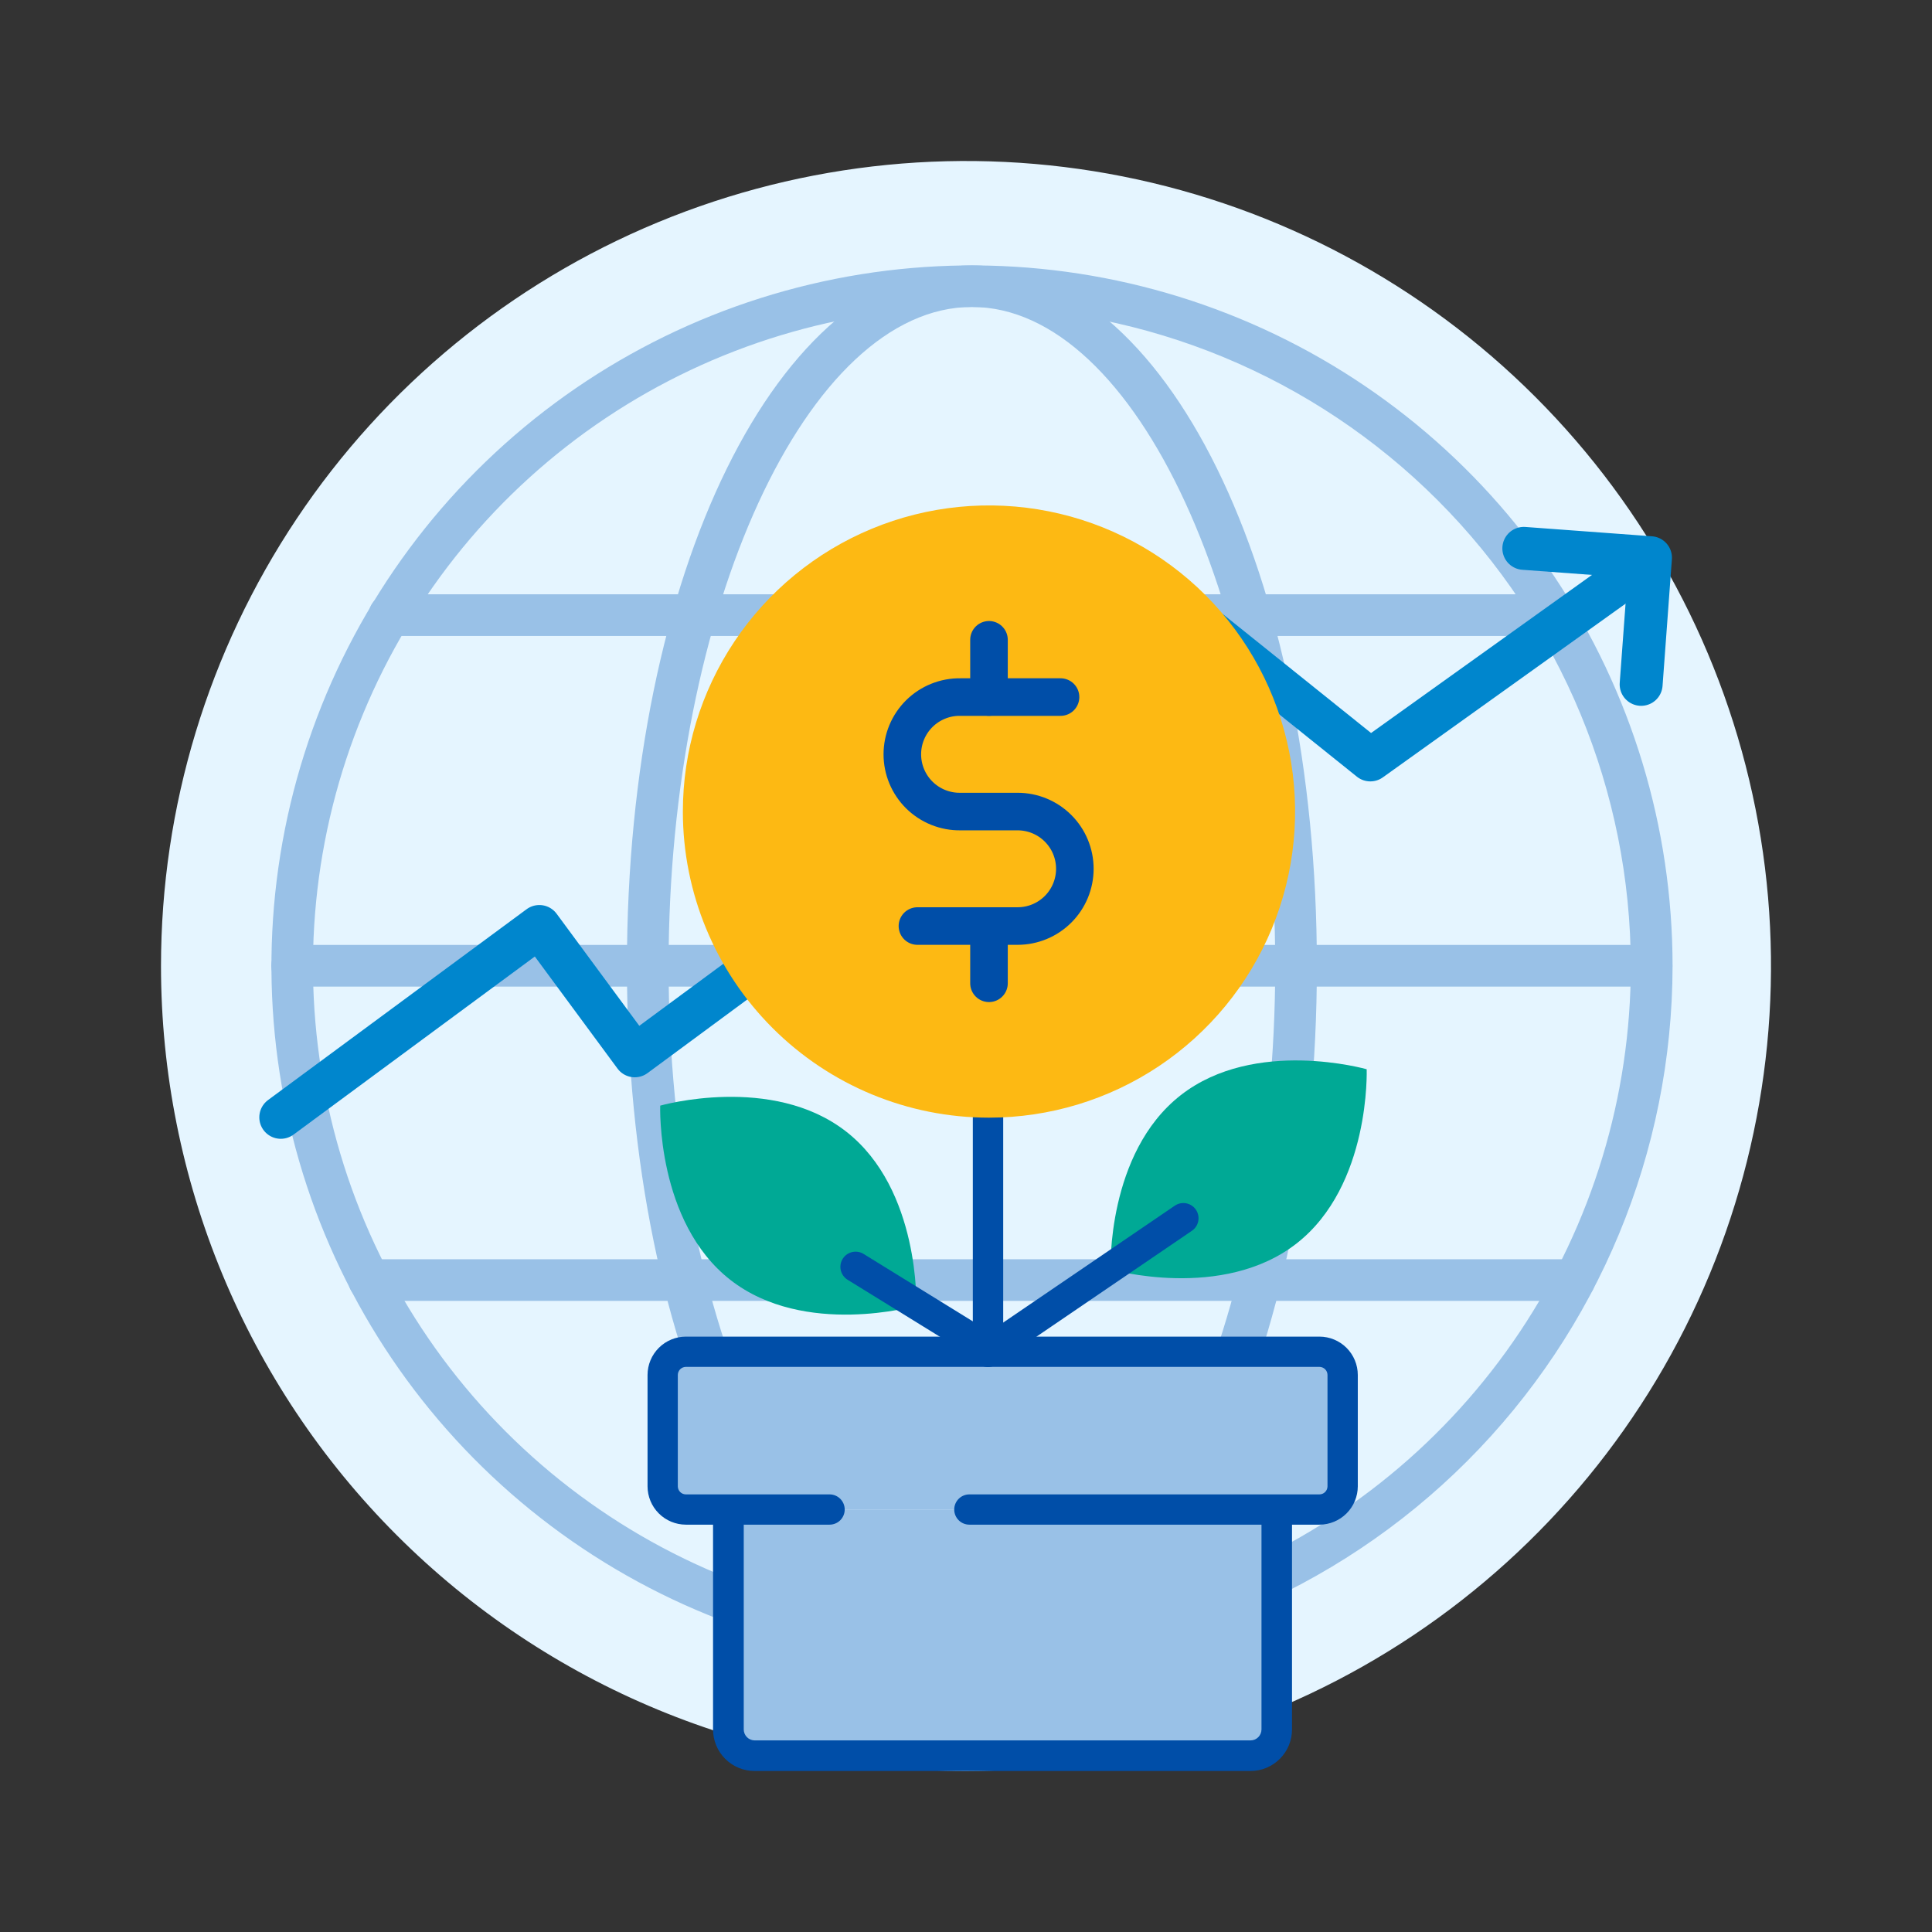
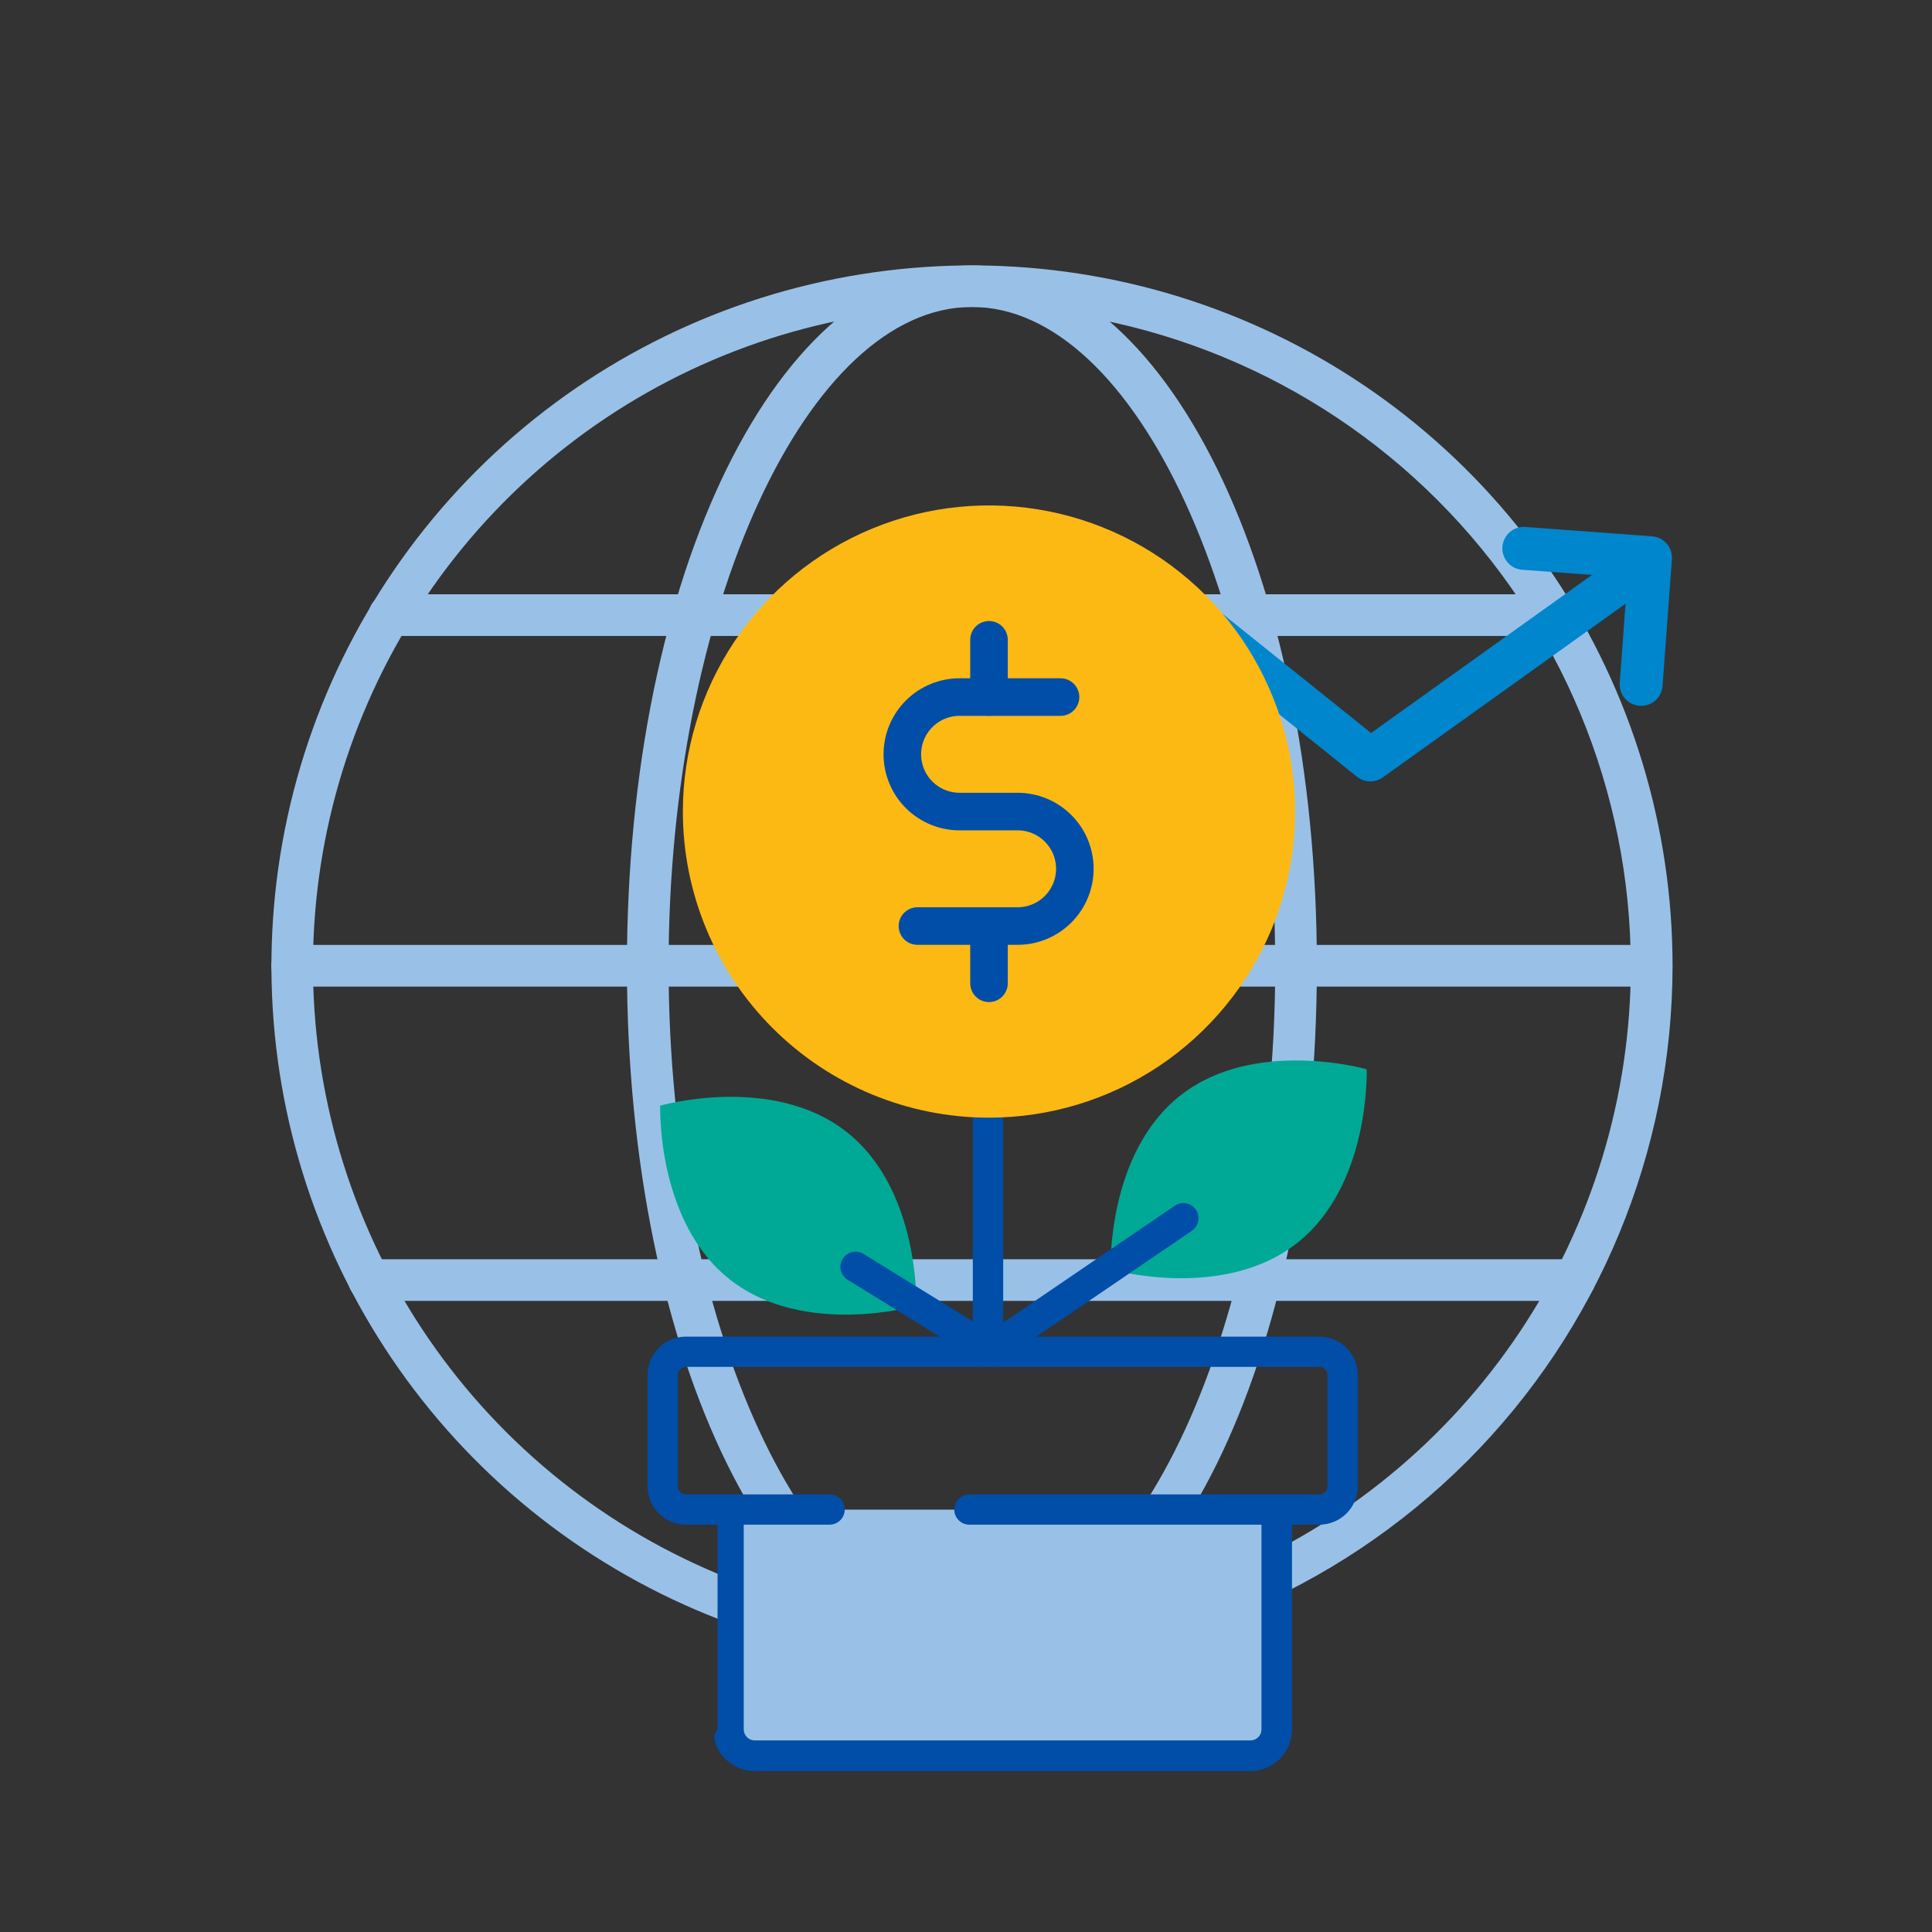
<svg xmlns="http://www.w3.org/2000/svg" width="180" height="180" viewBox="0 0 180 180" fill="none">
  <rect x="0" y="0" width="180" height="180" fill="#333333" stroke="none" />
  <g clip-path="url(#clip0_2042_884)">
-     <path d="M90 165C104.834 165 119.334 160.601 131.668 152.36C144.001 144.119 153.614 132.406 159.291 118.701C164.968 104.997 166.453 89.917 163.559 75.368C160.665 60.82 153.522 47.456 143.033 36.967C132.544 26.478 119.18 19.335 104.632 16.441C90.083 13.547 75.003 15.033 61.299 20.709C47.594 26.386 35.881 35.999 27.64 48.332C19.399 60.666 15 75.166 15 90C15 109.891 22.902 128.968 36.967 143.033C51.032 157.098 70.109 165 90 165Z" fill="#E5F5FF" />
    <path d="M90.549 155.269C77.64 155.267 65.022 151.437 54.29 144.264C43.557 137.091 35.193 126.896 30.255 114.97C25.316 103.043 24.025 89.92 26.544 77.259C29.064 64.599 35.281 52.97 44.409 43.843C53.538 34.715 65.168 28.5 77.829 25.982C90.489 23.464 103.612 24.757 115.538 29.698C127.464 34.638 137.658 43.004 144.829 53.737C152.001 64.47 155.829 77.089 155.829 89.998C155.81 107.304 148.925 123.896 136.687 136.133C124.449 148.37 107.856 155.252 90.549 155.269ZM90.549 28.599C78.407 28.599 66.538 32.199 56.443 38.945C46.347 45.69 38.478 55.278 33.832 66.496C29.186 77.713 27.97 90.057 30.339 101.965C32.707 113.874 38.554 124.812 47.14 133.398C55.725 141.983 66.664 147.83 78.572 150.199C90.481 152.568 102.824 151.352 114.042 146.706C125.259 142.059 134.847 134.191 141.593 124.095C148.339 113.999 151.939 102.13 151.939 89.989C151.92 73.713 145.446 58.109 133.937 46.6C122.429 35.092 106.825 28.617 90.549 28.599Z" fill="#99C1E7" />
    <path d="M90.55 155.27C72.53 155.27 58.41 126.6 58.41 89.999C58.41 53.398 72.53 24.729 90.55 24.729C108.57 24.729 122.69 53.398 122.69 89.999C122.69 126.599 108.57 155.27 90.55 155.27ZM90.55 28.599C75.23 28.599 62.29 56.709 62.29 89.99C62.29 123.27 75.23 151.38 90.55 151.38C105.87 151.38 118.81 123.27 118.81 89.99C118.81 56.709 105.87 28.599 90.55 28.599Z" fill="#99C1E7" />
    <path d="M153.87 91.919H27.213C26.698 91.919 26.205 91.715 25.841 91.351C25.477 90.987 25.273 90.494 25.273 89.979C25.273 89.465 25.477 88.971 25.841 88.607C26.205 88.243 26.698 88.039 27.213 88.039H153.873C154.387 88.039 154.881 88.243 155.245 88.607C155.609 88.971 155.813 89.465 155.813 89.979C155.813 90.494 155.609 90.987 155.245 91.351C154.881 91.715 154.387 91.919 153.873 91.919H153.87Z" fill="#99C1E7" />
    <path d="M144.79 59.249H36.28C35.765 59.249 35.272 59.045 34.908 58.681C34.544 58.317 34.34 57.824 34.34 57.309C34.34 56.795 34.544 56.301 34.908 55.937C35.272 55.574 35.765 55.369 36.28 55.369H144.79C145.304 55.369 145.798 55.574 146.162 55.937C146.526 56.301 146.73 56.795 146.73 57.309C146.73 57.824 146.526 58.317 146.162 58.681C145.798 59.045 145.304 59.249 144.79 59.249Z" fill="#99C1E7" />
    <path d="M146.69 121.2H34.38C33.865 121.2 33.372 120.996 33.008 120.632C32.644 120.268 32.44 119.775 32.44 119.26C32.44 118.746 32.644 118.252 33.008 117.889C33.372 117.525 33.865 117.32 34.38 117.32H146.69C147.204 117.32 147.698 117.525 148.062 117.889C148.426 118.252 148.63 118.746 148.63 119.26C148.63 119.775 148.426 120.268 148.062 120.632C147.698 120.996 147.204 121.2 146.69 121.2Z" fill="#99C1E7" />
    <path d="M82.42 81.291L112.74 58.821L127.67 70.801L152.713 52.881" stroke="#0086CD" stroke-width="4" stroke-linecap="round" stroke-linejoin="round" />
    <path d="M141.971 51.09L153.771 51.96L152.901 63.76" stroke="#0086CD" stroke-width="4" stroke-linecap="round" stroke-linejoin="round" />
-     <path d="M91.27 74.66L59.14 98.369L50.25 86.319L26.16 104.099" stroke="#0086CD" stroke-width="4" stroke-linecap="round" stroke-linejoin="round" />
    <path d="M116.913 140.648H69.67C69.034 140.648 68.423 140.901 67.973 141.351C67.523 141.801 67.27 142.412 67.27 143.048V160.869C67.27 161.506 67.523 162.116 67.973 162.566C68.423 163.017 69.034 163.269 69.67 163.269H116.913C117.55 163.269 118.16 163.017 118.61 162.566C119.06 162.116 119.313 161.506 119.313 160.869V143.049C119.313 142.734 119.251 142.422 119.131 142.131C119.01 141.839 118.833 141.575 118.61 141.352C118.388 141.129 118.123 140.952 117.832 140.831C117.54 140.711 117.228 140.648 116.913 140.648Z" fill="#99C1E7" />
-     <path d="M122.84 125.949H64.86C64.298 125.949 63.758 126.173 63.361 126.57C62.963 126.968 62.74 127.507 62.74 128.069V138.539C62.74 139.101 62.963 139.641 63.361 140.038C63.758 140.436 64.298 140.659 64.86 140.659H122.84C123.402 140.659 123.941 140.436 124.339 140.038C124.737 139.641 124.96 139.101 124.96 138.539V128.069C124.96 127.791 124.905 127.515 124.799 127.258C124.692 127.001 124.536 126.767 124.339 126.57C124.142 126.373 123.908 126.217 123.651 126.111C123.394 126.004 123.118 125.949 122.84 125.949Z" fill="#99C1E7" />
    <path d="M120.801 115.849C113.891 121.249 103.471 118.269 103.471 118.269C103.471 118.269 103.091 107.439 110.001 102.039C116.911 96.639 127.331 99.619 127.331 99.619C127.331 99.619 127.713 110.449 120.801 115.849Z" fill="#00A995" />
    <path d="M122.93 124.529H63.9C62.954 124.532 62.047 124.909 61.378 125.578C60.709 126.247 60.332 127.153 60.33 128.099V138.479C60.332 139.425 60.709 140.332 61.378 141.001C62.047 141.67 62.954 142.047 63.9 142.049H77.29C77.664 142.049 78.022 141.901 78.287 141.636C78.551 141.372 78.7 141.013 78.7 140.639C78.7 140.265 78.551 139.907 78.287 139.642C78.022 139.378 77.664 139.229 77.29 139.229H63.9C63.701 139.228 63.511 139.149 63.371 139.008C63.231 138.868 63.151 138.678 63.15 138.479V128.099C63.151 127.901 63.231 127.711 63.371 127.57C63.511 127.43 63.701 127.351 63.9 127.349H122.93C123.128 127.351 123.318 127.43 123.459 127.57C123.599 127.711 123.679 127.901 123.68 128.099V138.479C123.679 138.678 123.599 138.868 123.459 139.008C123.318 139.149 123.128 139.228 122.93 139.229H90.313C89.939 139.229 89.58 139.378 89.316 139.642C89.052 139.907 88.903 140.265 88.903 140.639C88.903 141.013 89.052 141.372 89.316 141.636C89.58 141.901 89.939 142.049 90.313 142.049H122.933C123.879 142.047 124.786 141.67 125.455 141.001C126.124 140.332 126.501 139.425 126.503 138.479V128.099C126.501 127.153 126.123 126.246 125.454 125.576C124.784 124.907 123.877 124.531 122.93 124.529Z" fill="#004EA8" />
-     <path d="M117.53 140.95V161.13C117.529 161.4 117.421 161.659 117.23 161.85C117.039 162.041 116.78 162.148 116.51 162.15H70.313C70.043 162.148 69.784 162.041 69.593 161.85C69.402 161.659 69.294 161.4 69.293 161.13V140.95C69.293 140.57 69.142 140.207 68.874 139.938C68.606 139.67 68.242 139.52 67.863 139.52C67.484 139.52 67.12 139.67 66.852 139.938C66.584 140.207 66.433 140.57 66.433 140.95V161.13C66.433 161.638 66.532 162.141 66.727 162.611C66.921 163.081 67.206 163.507 67.566 163.867C67.925 164.226 68.352 164.511 68.822 164.706C69.291 164.9 69.795 165 70.303 165H116.503C117.011 165 117.515 164.9 117.984 164.706C118.454 164.511 118.881 164.226 119.24 163.867C119.6 163.507 119.885 163.081 120.079 162.611C120.274 162.141 120.373 161.638 120.373 161.13V140.95C120.373 140.57 120.222 140.207 119.954 139.938C119.686 139.67 119.322 139.52 118.943 139.52C118.564 139.52 118.2 139.67 117.932 139.938C117.664 140.207 117.513 140.57 117.513 140.95H117.53Z" fill="#004EA8" />
+     <path d="M117.53 140.95V161.13C117.529 161.4 117.421 161.659 117.23 161.85C117.039 162.041 116.78 162.148 116.51 162.15H70.313C70.043 162.148 69.784 162.041 69.593 161.85C69.402 161.659 69.294 161.4 69.293 161.13V140.95C69.293 140.57 69.142 140.207 68.874 139.938C68.606 139.67 68.242 139.52 67.863 139.52C67.484 139.52 67.12 139.67 66.852 139.938V161.13C66.433 161.638 66.532 162.141 66.727 162.611C66.921 163.081 67.206 163.507 67.566 163.867C67.925 164.226 68.352 164.511 68.822 164.706C69.291 164.9 69.795 165 70.303 165H116.503C117.011 165 117.515 164.9 117.984 164.706C118.454 164.511 118.881 164.226 119.24 163.867C119.6 163.507 119.885 163.081 120.079 162.611C120.274 162.141 120.373 161.638 120.373 161.13V140.95C120.373 140.57 120.222 140.207 119.954 139.938C119.686 139.67 119.322 139.52 118.943 139.52C118.564 139.52 118.2 139.67 117.932 139.938C117.664 140.207 117.513 140.57 117.513 140.95H117.53Z" fill="#004EA8" />
    <path d="M92.051 98.801V125.951" stroke="#004EA8" stroke-width="2.83" stroke-miterlimit="10" stroke-linecap="round" />
    <path d="M110.25 113.5L93.94 124.61" stroke="#004EA8" stroke-width="2.83" stroke-miterlimit="10" stroke-linecap="round" />
    <path d="M92.141 104.13C97.782 104.13 103.296 102.457 107.986 99.323C112.676 96.189 116.331 91.735 118.49 86.524C120.649 81.313 121.213 75.578 120.113 70.046C119.013 64.513 116.296 59.432 112.308 55.443C108.319 51.455 103.237 48.738 97.705 47.638C92.173 46.537 86.438 47.102 81.227 49.261C76.016 51.419 71.561 55.075 68.427 59.765C65.294 64.455 63.621 69.969 63.621 75.61C63.621 83.174 66.626 90.428 71.974 95.776C77.323 101.125 84.577 104.13 92.141 104.13Z" fill="#FDB913" />
    <path d="M68.04 119.24C74.95 124.64 85.37 121.66 85.37 121.66C85.37 121.66 85.75 110.83 78.84 105.43C71.93 100.03 61.51 103.01 61.51 103.01C61.51 103.01 61.13 113.84 68.04 119.24Z" fill="#00A995" />
    <path d="M79.713 118.029L90.373 124.609" stroke="#004EA8" stroke-width="2.83" stroke-miterlimit="10" stroke-linecap="round" />
    <path d="M98.808 64.944H89.475C88.769 64.934 88.067 65.065 87.412 65.329C86.756 65.592 86.159 65.984 85.656 66.48C85.153 66.976 84.754 67.567 84.481 68.219C84.208 68.871 84.068 69.571 84.068 70.277C84.068 70.984 84.208 71.684 84.481 72.335C84.754 72.987 85.153 73.579 85.656 74.075C86.159 74.571 86.756 74.962 87.412 75.226C88.067 75.49 88.769 75.621 89.475 75.611H94.808C96.222 75.611 97.579 76.173 98.579 77.173C99.579 78.173 100.141 79.529 100.141 80.944C100.141 82.358 99.579 83.715 98.579 84.715C97.579 85.715 96.222 86.277 94.808 86.277H85.475" stroke="#004EA8" stroke-width="3.5" stroke-linecap="round" stroke-linejoin="round" />
    <path d="M92.142 64.942V59.609" stroke="#004EA8" stroke-width="3.5" stroke-linecap="round" stroke-linejoin="round" />
    <path d="M92.142 91.61V86.277" stroke="#004EA8" stroke-width="3.5" stroke-linecap="round" stroke-linejoin="round" />
  </g>
  <defs>
    <clipPath id="clip0_2042_884">
      <rect width="180" height="180" fill="white" />
    </clipPath>
  </defs>
</svg>